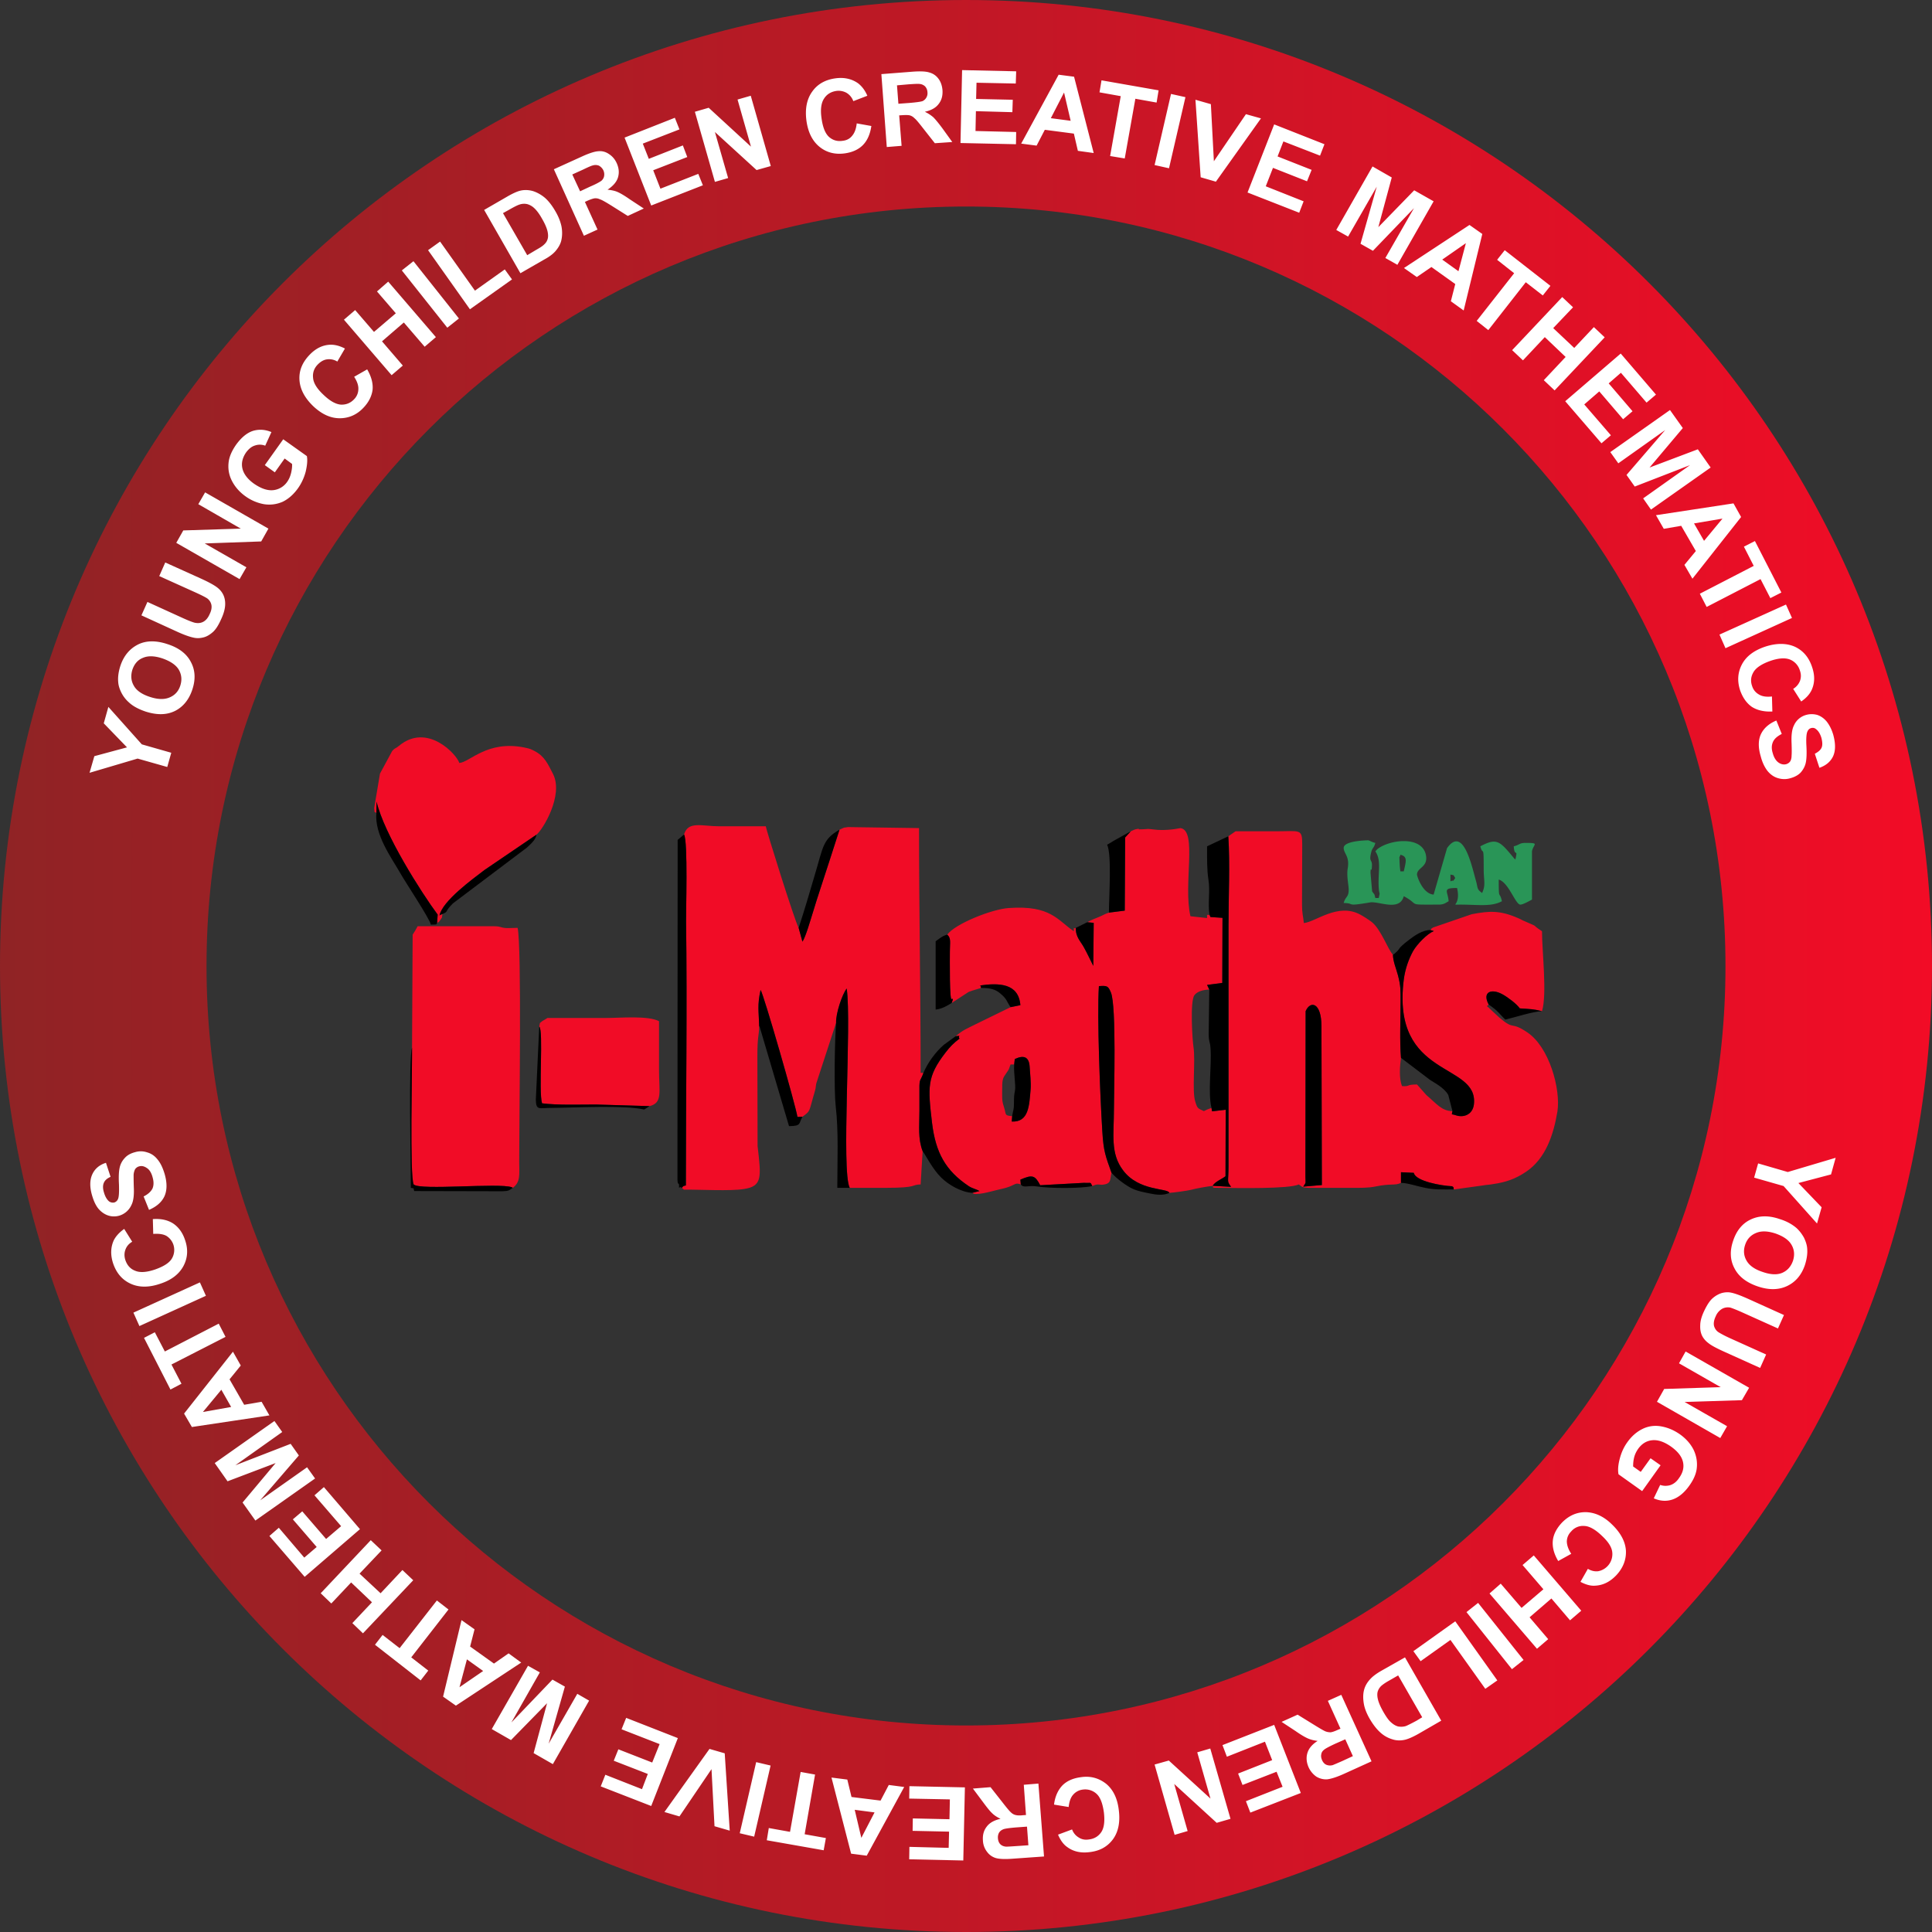
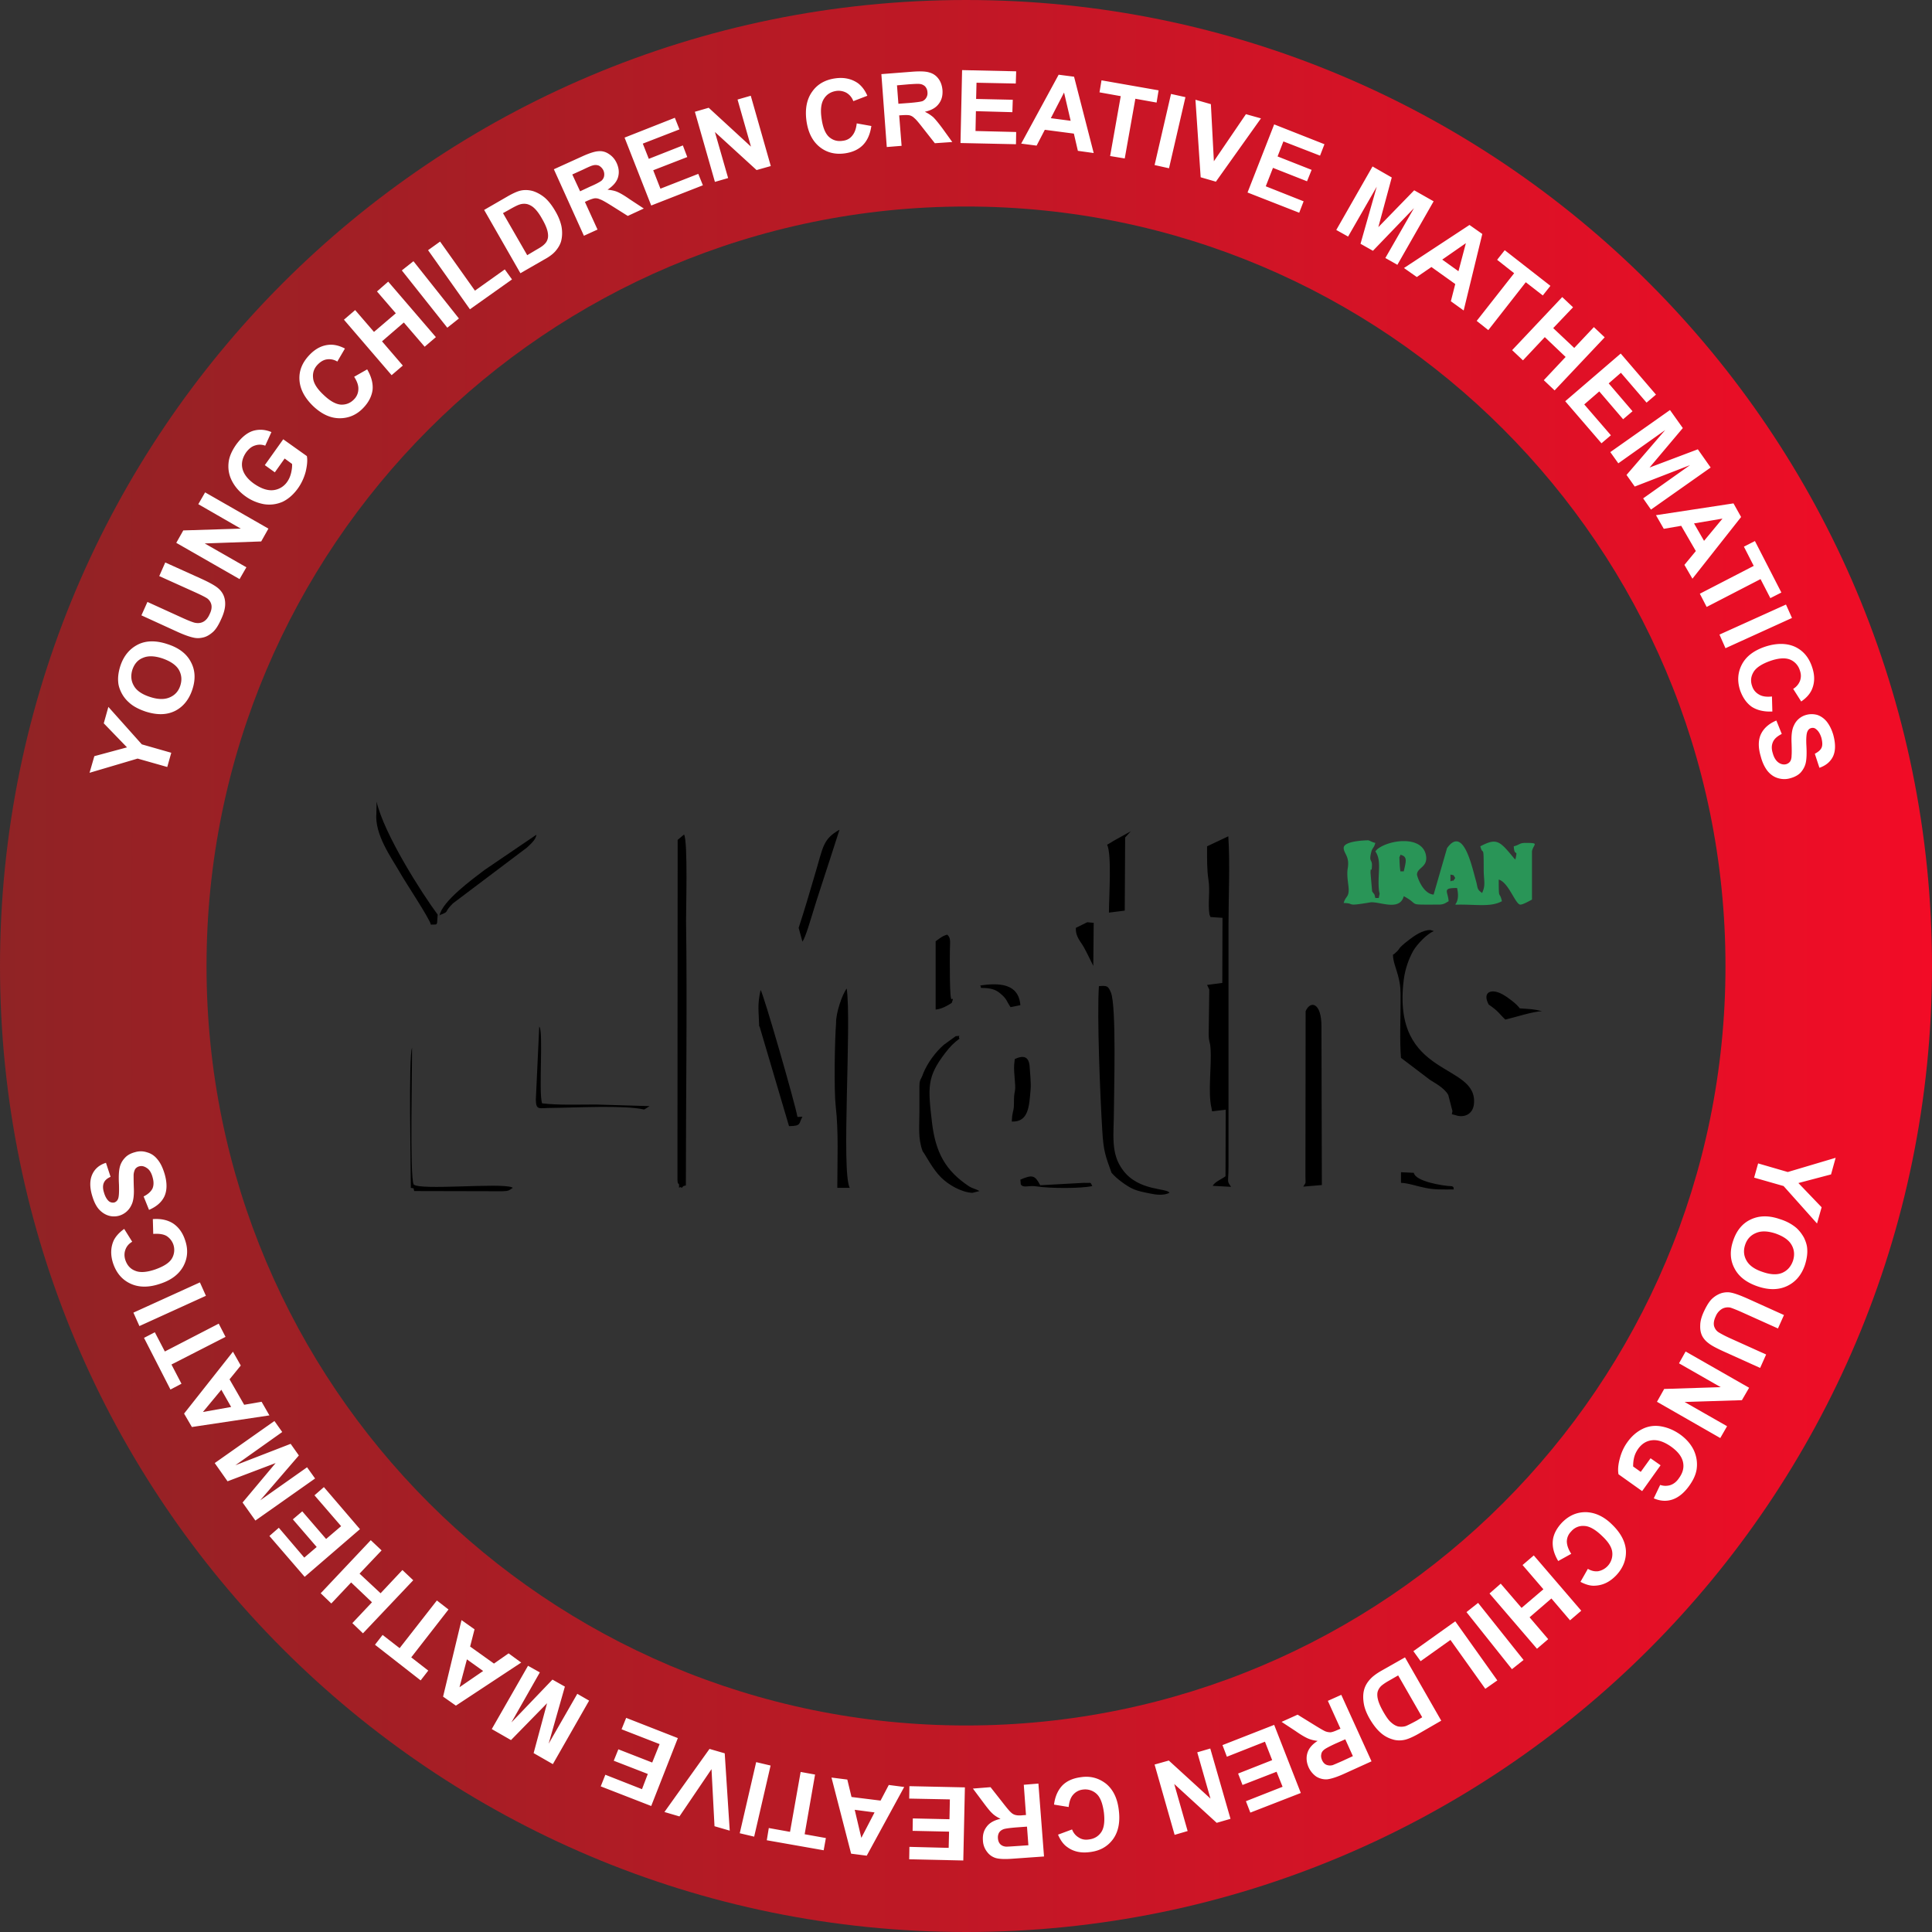
<svg xmlns="http://www.w3.org/2000/svg" xml:space="preserve" width="512" height="512" style="shape-rendering:geometricPrecision;text-rendering:geometricPrecision;image-rendering:optimizeQuality;fill-rule:evenodd;clip-rule:evenodd" viewBox="0 0 96.45 96.45">
  <rect x="0" y="0" width="96.45" height="96.45" fill="#333333" stroke="none" />
  <defs>
    <linearGradient id="id0" x1=".24" x2="96.45" y1="48.14" y2="48.14" gradientUnits="userSpaceOnUse">
      <stop offset="0" style="stop-opacity:1;stop-color:#902325" />
      <stop offset="1" style="stop-opacity:1;stop-color:#f20c26" />
    </linearGradient>
    <style>
      .fil2{fill:#000}.fil0{fill:#f10c26}.fil4{fill:#fff;fill-rule:nonzero}
    </style>
  </defs>
  <g id="Layer_x0020_1">
    <g id="_2568235235760">
-       <path d="M65.18 50.48c.24-.55.79-.43.79.75l.02 7.93-.93.08c.16-.26.11-.1.11-.52l.01-8.24zm-3.86-8.73c.09 1.38.01 3.01.01 4.41v12.06c0 .84-.1.71.13 1.03l-.92-.05c.04.09-.09.1.38.1.87.01 3.43.06 3.92-.17.18.13.17.16.49.17h2.09c.49 0 .88.01 1.26-.07.77-.16.97-.03 1.26-.18v-.53l.64.03c.08.42 1.39.65 1.91.67.14.1.03-.02.09.16l1.45-.2c.21-.04.32-.03.52-.07.63-.09 1.11-.26 1.63-.61 1-.67 1.38-1.88 1.57-3.01.17-1.11-.4-3.21-1.5-3.95-.88-.59-.6-.06-1.41-.75l-.43-.4c-.1-.09-.05-.06-.18-.16l.09-.08c-.34-.63.13-.82.69-.51.27.15.71.48.86.7.55.04.67.03 1.11.14.26-.85 0-3 0-3.99-.62-.41-.07-.15-.84-.49-.22-.09-.17-.09-.34-.16-.91-.4-1.44-.37-2.33-.2l-1.92.66c-.14.08-.05.03-.14.13l.17.05c-.34.14-.83.65-1.03.99-.22.4-.4.89-.47 1.43-.63 4.99 3.75 4.1 3.5 6.24-.07.53-.54.66-.89.54-.26-.09-.22.02-.18-.21-.54 0-.81-.39-1.3-.8l-.47-.53c-.59 0-.3.11-.75.08-.15-.38-.11-.98-.05-1.41-.07-.86-.02-1.94-.02-2.83 0-.56.01-.75-.13-1.29-.09-.34-.25-.7-.25-1.03-.24-.23-.6-1.28-1.07-1.64-.13-.1-.44-.3-.56-.36-1.12-.61-2.23.37-2.82.42-.03-.35-.09-.46-.09-.92l.01-2.99c0-.82-.09-.67-1.34-.67h-1.99c-.13.09-.22.15-.36.25z" class="fil0" />
-       <path d="M50.53 55.72c-.4-.03-.29-.07-.4-.42-.1-.32-.1-.33-.1-.74 0-.72.01-.7.23-1.02.13-.18.09-.14.19-.4h.18l.03-.27c.45-.21.7-.11.74.35.02.36.08.83.05 1.17-.07.81-.09 1.64-.94 1.6l.02-.27zm5.92-14.22-.28.31-.02 3.65-.79.1c-.24.08-.3.14-.53.23-.27.11-.34.13-.55.25l.32.03-.02 2.15c-.14-.28-.31-.64-.46-.91-.17-.32-.43-.53-.41-.99-.12.09-.1-.13-.1.17-.8-.53-1.14-1.31-3.24-1.16-.85.05-2.71.8-3.08 1.33.2.18.13.39.13.83 0 .26-.03 2.72.11 2.36 0-.01.03.03.04.05l-.06.17.83-.54c.12-.06.07-.02.18-.07l.46-.14c-.07-.13.06-.09-.08-.12.97-.14 1.95-.12 2.04.98l-.49.1-1.76.86c-.45.23-.59.26-.98.59.35-.03.08-.04.19.12-.29.22-.47.4-.7.7-.93 1.21-.88 1.71-.67 3.51.18 1.48.67 2.38 1.84 3.16.19.12.34.13.53.24l-.36.09c.14.16.89-.06 1.26-.15.2-.05.42-.09.59-.16.29-.11.32-.21.57-.11l-.02-.24c.6-.26.73-.22.99.28l2.18-.12c.41.02.3-.06.42.16.34-.16.33-.01.65-.09.29-.07.23-.24.31-.57-.3-.84-.4-1.07-.46-2.08-.11-1.78-.27-5.73-.17-7.24.42-.03.46-.01.6.32.28.68.15 5.01.15 5.84 0 1.24-.19 2.19.46 3.04.79 1.05 2.22.87 2.31 1.12.2-.01.92-.11 1.07-.15.31-.08.76-.16 1.09-.2.11-.21.47-.34.64-.48l.01-3.32-.68.08-.03-.17c-.17.06-.23.08-.38.16-.3-.15-.32-.11-.43-.48-.17-.51.02-2.05-.09-2.74-.05-.3-.18-2.28.05-2.57.14-.19.44-.27.74-.28l-.11-.23.76-.1.01-3.25-.6-.04-.05-.12c-.14.09-.12-.14-.12.17l-.83-.09c-.37-1.59.36-4.29-.5-4.4-.33.07-.87.13-1.32.07-.42-.05-.22-.02-.59-.01-.38.02.01-.04-.23-.02-.16.02-.22.07-.34.12zM34.15 41.66c.2.34.09 3.91.1 4.33.06 4.24-.01 8.91-.01 13.19-.15.04-.11.01-.2.12l.1.09c.79-.01 2.3.08 2.99-.03.94-.14.87-.59.69-2.15l-.01-4.48c0-1.03.08-.98.09-1.5-.02-.77-.1-1.03.07-1.81.15.2 1.75 5.76 1.84 6.34l.25-.01c.43-.32.3-.2.63-1.31.04-.14.03-.2.06-.35l.99-3.03c-.02-.46.31-1.44.53-1.71.25 1.75-.28 9.11.15 9.95h1.79c1.64 0 1.25-.16 1.75-.17l.1-1.66c-.24-.64-.16-1.23-.16-2v-1.08c-.01-.58.06-.41.2-.83h-.14c0-4.12-.08-8.06-.08-12.22l-3.55-.05c-.01 0-.17.03-.2.03l-.22.1c-.31.96-.6 1.87-.92 2.84-.16.48-.3.93-.44 1.39-.09.28-.33 1.13-.49 1.36l-.19-.69c-.2-.35-1.63-4.93-1.64-5.07H35.9c-.86 0-1.55-.28-1.75.41zM20.57 52.31c.01.97-.12 6.41.08 6.82.32.31 4.26-.09 4.9.14.01 0 .03.02.05.03.4-.3.32-.67.32-1.33 0-2.26.13-10.75-.08-11.65-.18 0-.42.02-.59.01-.31-.03-.21-.08-.57-.09h-3.83c-.1.19-.14.25-.25.42l-.03 5.65zM18.79 40.59l.01-.57c.37 1.61 2.24 4.55 3.05 5.64l-.03.42c.1-.09.04.03.18-.18.12-.19.03-.01.09-.27-.1.05-.1.01-.15.08.13-.72 1.66-1.83 2.25-2.28l2.59-1.76c.3-.22 1.37-1.96.83-3.03-.26-.5-.42-.89-.93-1.15-.18-.09-.2-.11-.49-.17-1.86-.38-2.73.73-3.26.77-.12-.42-1.6-2.04-3.02-.85-.18.15-.18.08-.33.25l-.61 1.13-.29 1.72c.04.36-.01.12.11.25zM26.92 51.25c.22.19-.04 3.23.14 3.83.78.1 1.87.06 2.68.06l2.69.08c.66-.17.47-.69.47-1.83v-2.41c-.55-.29-1.94-.16-2.66-.16h-2.91c-.03.02-.24.15-.25.15-.18.16-.1.02-.16.28z" class="fil0" />
      <path d="M72.41 44v-.34c.24.06.11-.01.24.17-.18.26-.01.06-.24.17zm-2.5-1.33c.36.09.29.3.17.83h-.17a5.46 5.46 0 0 1-.03-.27l-.02-.42c0-.02.06-.12.05-.14zm-2.83-.34c0 .28.31.42.2 1.03-.06.38.05.83.05 1.05 0 .4-.16.33-.25.67.62.01.02.19 1.32-.03.44-.07 1.47.47 1.68-.31.86.46.08.42 1.74.42.26 0 .34-.08.5-.17-.04-.51-.34-.66.42-.66.21.93-.4.83.16.83.89 0 1.55.12 2.08-.17-.13-.56-.16.02-.16-1.08.5.14.83 1.25 1.08 1.25.14 0 .46-.19.58-.25V42.5c.07-.37.41-.42-.33-.42-.3 0-.29.1-.58.17.04.6.22.04.08.67-.01-.02-.03-.06-.04-.05-.01.01-.03-.03-.04-.04-.71-.86-.85-1.01-1.67-.58.14.53.17-.19.17 1.17 0 .53.11.76-.08 1.16-.28-.2-.2-.24-.31-.62-.21-.74-.63-2.75-1.44-1.62l-.67 2.32c-.55-.04-.83-.92-.83-1 0-.35.55-.36.45-.95-.18-1.03-1.88-.79-2.45-.3l-.08.09c.32.47.12 1.04.17 1.83.03.41.08.12 0 .5h-.17c-.06-.25-.03-.14-.16-.33l-.08-.92c.01-.41.05.08.07-.34.02-.35-.15-.2-.05-.63.07-.33.14-.23.22-.53-.19-.04-.25-.11-.36-.13 0 0-1.22.01-1.22.38z" style="fill:#299557" />
      <path d="m60.38 45.66.05.12.6.04-.01 3.25-.76.1.11.23-.03 2.25c.01.39.07.35.09.66.07.88-.14 2.2.05 3l.03.17.68-.08-.01 3.32c-.17.14-.53.27-.64.48l.92.05c-.23-.32-.13-.19-.13-1.03V46.16c0-1.4.08-3.03-.01-4.41l-1.06.5c0 .62-.01 1.18.07 1.68.09.57-.04 1.17.05 1.73zM34.04 59.3c.09-.11.05-.08.2-.12 0-4.28.07-8.95.01-13.19-.01-.42.1-3.99-.1-4.33l-.32.27-.01 16.96c.02.26.01.13.08.24 0 .34-.02.04.14.17zM55.49 58.55c.19.2.25.26.5.45.52.38.7.44 1.41.58.32.07.7.11.98-.03-.09-.25-1.52-.07-2.31-1.12-.65-.85-.46-1.8-.46-3.04 0-.83.13-5.16-.15-5.84-.14-.33-.18-.35-.6-.32-.1 1.51.06 5.46.17 7.24.06 1.01.16 1.24.46 2.08zM65.18 50.48l-.01 8.24c0 .42.05.26-.11.52l.93-.08-.02-7.93c0-1.18-.55-1.3-.79-.75zM69.54 47.66c0 .33.16.69.25 1.03.14.54.13.73.13 1.29 0 .89-.05 1.97.02 2.83l1.45 1.1c.19.13.7.38.91.75l.21.81c-.04.23-.08.12.18.21.35.12.82-.01.89-.54.25-2.14-4.13-1.25-3.5-6.24.07-.54.25-1.03.47-1.43.2-.34.69-.85 1.03-.99l-.17-.05c-.39-.01-.81.29-1.07.49-.64.49-.39.41-.68.65-.06.06-.02.03-.12.09zM41.74 51.06c-.07.87-.11 3.34-.02 4.16.15 1.26.08 2.79.08 4.08h.62c-.43-.84.1-8.2-.15-9.95-.22.27-.55 1.25-.53 1.71zM46.1 53.56c-.14.42-.21.25-.2.83v1.08c0 .77-.08 1.36.16 2 .16.21.5.9.92 1.31.37.37 1.01.74 1.56.77l.36-.09c-.19-.11-.34-.12-.53-.24-1.17-.78-1.66-1.68-1.84-3.16-.21-1.8-.26-2.3.67-3.51.23-.3.41-.48.7-.7-.11-.16.16-.15-.19-.12l-.58.42c-.42.36-.81.89-1.03 1.41zM37.9 51.23c.01.02.03.02.03.05l1.46 4.94c.64-.01.47-.13.67-.47l-.25.01c-.09-.58-1.69-6.14-1.84-6.34-.17.78-.09 1.04-.07 1.81zM55.36 45.56l.79-.1.02-3.65.28-.31-.86.48c-.13.08-.19.12-.32.19.24.49.09 2.63.09 3.39zM18.79 40.59c-.1 1.08.76 2.24 1.17 2.96.26.47 1.48 2.29 1.55 2.61.4 0 .24-.03.31-.08l.03-.42c-.81-1.09-2.68-4.03-3.05-5.64l-.01.57zM47.51 50.07l.06-.17c-.01-.02-.04-.06-.04-.05-.14.36-.11-2.1-.11-2.36 0-.44.07-.65-.13-.83-.25.06-.39.2-.58.33v3.41c.31-.03.6-.2.8-.33zM39.87 46.32l.19.69c.16-.23.4-1.08.49-1.36.14-.46.28-.91.44-1.39.32-.97.61-1.88.92-2.84-.84.48-.81.85-1.22 2.21-.28.95-.52 1.78-.82 2.69zM50.63 53.14c-.03.48.09 1.04.04 1.3-.05.27-.05.31-.05.62 0 .4-.05.34-.09.66l-.02.27c.85.04.87-.79.94-1.6.03-.34-.03-.81-.05-1.17-.04-.46-.29-.56-.74-.35l-.03.27zM22.09 45.63c.34-.15.06-.07.52-.53l3.7-2.79c.11-.11.2-.18.29-.29.06-.08.01.01.11-.15.07-.14.04-.1.07-.2l-2.59 1.76c-.59.45-2.12 1.56-2.25 2.28.05-.07.05-.03.15-.08zM25.6 59.3c-.02-.01-.04-.03-.05-.03-.64-.23-4.58.17-4.9-.14-.2-.41-.07-5.85-.08-6.82-.18.41-.06 6.01-.06 6.99.22.05.1-.03.17.16l4.41.01c.33-.01.32-.05.51-.17zM74.32 50.15c.5.34.52.46.83.75.48-.11 1.35-.4 1.83-.42-.44-.11-.56-.1-1.11-.14-.15-.22-.59-.55-.86-.7-.56-.31-1.03-.12-.69.51zM32.43 55.22l-2.69-.08c-.81 0-1.9.04-2.68-.06-.18-.6.08-3.64-.14-3.83l-.17 3.65c.01.55.17.41.75.41 1.23-.01 3.66-.15 4.66.08l.27-.17zM53.71 46.32c-.02.46.24.67.41.99.15.27.32.63.46.91l.02-2.15-.32-.03-.57.28zM69.94 59.05c.36.01.83.18 1.21.25.47.1.85.08 1.43.08-.06-.18.05-.06-.09-.16-.52-.02-1.83-.25-1.91-.67l-.64-.03v.53zM48.98 49.32c.44 0 .7.06.95.27.34.28.31.38.52.69l.49-.1c-.09-1.1-1.07-1.12-2.04-.98.14.03.01-.01.08.12zM50.96 59.13c.15.2.34.03.81.1.64.1 2.2.11 2.76-.02-.12-.22-.01-.14-.42-.16l-2.18.12c-.26-.5-.39-.54-.99-.28l.02.24z" class="fil2" />
    </g>
    <path d="M48.23 96.45c26.63 0 48.22-21.59 48.22-48.22C96.45 21.59 74.86 0 48.23 0 21.59 0 0 21.59 0 48.23c0 26.63 21.59 48.22 48.23 48.22zm0-10.31c20.94 0 37.91-16.97 37.91-37.91 0-20.94-16.97-37.92-37.91-37.92-20.94 0-37.92 16.98-37.92 37.92s16.98 37.91 37.92 37.91z" style="fill:url(#id0)" />
    <path d="m8.35 38.29-1.48-.42-2.4.71.24-.83 1.63-.44-1.16-1.2.23-.82 1.67 1.87 1.47.42-.2.71zm-1.09-2.77c-.35-.12-.63-.27-.83-.46a1.62 1.62 0 0 1-.37-.48c-.09-.18-.15-.36-.16-.55-.02-.24.02-.51.11-.79.17-.51.47-.86.89-1.07.41-.2.91-.2 1.47-.01.56.18.95.48 1.16.89.22.41.24.87.07 1.38-.17.51-.47.87-.88 1.07-.42.2-.9.2-1.46.02zm.22-.73c.39.13.72.14.98.03.27-.11.45-.31.54-.59.09-.28.07-.54-.07-.79-.14-.24-.42-.43-.82-.57-.39-.13-.72-.14-.97-.03-.26.1-.43.3-.53.59-.09.29-.07.56.07.8.13.24.4.43.8.56zm-.42-4.07.3-.67 1.8.82c.29.13.48.2.57.22.15.03.29.02.42-.05s.24-.2.32-.39c.09-.18.11-.34.08-.47a.541.541 0 0 0-.21-.31c-.11-.07-.29-.16-.55-.28l-1.84-.83.3-.68 1.75.79c.4.18.67.33.82.44.15.11.26.24.33.39.07.15.1.32.09.51-.01.19-.07.42-.19.68-.14.32-.28.54-.43.67-.15.13-.3.22-.46.26-.16.04-.31.05-.46.02-.21-.04-.5-.14-.87-.31l-1.77-.81zm4.9-1.81L8.8 27.1l.35-.62 2.87-.09-2.12-1.22.34-.59 3.16 1.81-.36.64-2.82.1 2.08 1.19-.34.59zm1.76-5.33-.5-.36.92-1.29 1.18.84c.04.22.01.48-.06.78-.08.3-.21.58-.38.82-.22.31-.48.54-.77.68-.3.13-.61.17-.93.12a2.27 2.27 0 0 1-.92-.39c-.31-.22-.54-.49-.69-.79-.15-.3-.2-.62-.15-.96.04-.26.16-.53.36-.82.26-.36.54-.6.85-.7.3-.09.61-.07.92.06l-.31.68a.746.746 0 0 0-.51-.01c-.17.05-.31.17-.44.34-.18.26-.25.53-.19.8s.25.53.57.76c.36.25.68.36.97.33a.97.97 0 0 0 .7-.42c.09-.13.15-.27.19-.43.04-.17.06-.32.05-.46l-.37-.27-.49.69zm3.96-4.77.65-.37c.21.36.3.7.27 1.02-.04.31-.19.62-.46.9-.33.35-.73.52-1.18.52-.46 0-.89-.2-1.31-.59-.44-.42-.67-.86-.7-1.32-.03-.46.14-.87.49-1.24.31-.33.65-.5 1.03-.52.23-.01.48.05.75.19l-.38.65a.77.77 0 0 0-.51-.11c-.17.02-.32.11-.46.25-.19.19-.27.42-.24.68.02.25.19.53.51.83.33.32.62.48.88.5.26.01.48-.08.66-.27a.73.73 0 0 0 .21-.5c.01-.18-.06-.39-.21-.62zm1.87-.08-2.38-2.77.56-.48.94 1.09 1.09-.93-.94-1.09.56-.49 2.38 2.77-.56.48-1.04-1.21-1.09.94 1.04 1.21-.56.48zm2.78-2.37-2.27-2.86.58-.46 2.27 2.86-.58.46zm1.13-.92-2.09-2.95.6-.43 1.74 2.45 1.49-1.06.36.5-2.1 1.49zm.71-4.96 1.16-.67c.26-.15.48-.25.64-.29.21-.05.43-.04.64.02.21.07.41.18.6.34.18.16.36.39.53.69.15.26.24.5.29.73.05.27.04.52-.02.75-.05.17-.15.34-.3.51-.12.13-.29.26-.53.39l-1.2.69-1.81-3.16zm.94.16 1.21 2.1.47-.28c.18-.1.3-.18.37-.25.09-.08.15-.17.18-.28.03-.1.03-.23-.01-.4-.04-.16-.13-.37-.27-.61-.14-.25-.27-.42-.39-.53a.834.834 0 0 0-.35-.2.708.708 0 0 0-.38.02c-.1.03-.28.12-.54.27l-.29.16zm4.04 1.13-1.5-3.32 1.41-.64c.35-.16.63-.25.81-.26.19-.02.37.03.53.14.17.11.3.26.39.46.11.25.13.48.06.71-.07.23-.25.43-.52.61.19.02.35.05.49.11s.35.18.62.37l.7.46-.8.37-.81-.51c-.29-.18-.48-.29-.58-.32a.502.502 0 0 0-.26-.05c-.08.01-.2.05-.36.12l-.13.06.63 1.38-.68.31zm-.19-2.22.49-.23c.33-.14.52-.25.59-.31.06-.06.11-.14.12-.23a.48.48 0 0 0-.04-.28.545.545 0 0 0-.22-.23.463.463 0 0 0-.31-.01c-.06.01-.22.08-.49.21l-.53.24.39.84zm3.55.71-1.33-3.39 2.51-.99.23.58-1.83.71.3.76 1.7-.67.22.58-1.7.66.36.92 1.89-.74.23.57-2.58 1.01zm3.18-1.18-1-3.5.69-.2 2.11 1.94-.67-2.35.66-.19 1 3.51-.71.2-2.08-1.9.66 2.3-.66.19zm7.08-2.92.73.13c-.06.41-.2.73-.43.96-.22.22-.53.36-.92.41-.48.06-.9-.05-1.25-.34-.35-.29-.56-.72-.64-1.29-.08-.6.02-1.09.29-1.46.26-.37.65-.59 1.16-.66.44-.06.82.03 1.13.25.18.14.34.34.46.62l-.7.27a.8.8 0 0 0-.33-.41.817.817 0 0 0-.52-.1c-.26.04-.47.16-.61.38-.14.21-.19.53-.13.96.06.46.18.77.37.95.19.17.42.24.68.2.2-.02.36-.1.48-.25.12-.14.2-.34.23-.62zm1.5 1.18L44 3.7l1.54-.12c.39-.03.68-.02.86.04.18.05.33.15.45.31s.18.35.2.56c.02.28-.04.51-.19.7-.14.19-.37.32-.69.39.17.08.3.17.42.27.11.11.26.29.46.56l.49.68-.87.06-.59-.75c-.21-.27-.35-.44-.43-.5a.512.512 0 0 0-.23-.14c-.08-.02-.21-.02-.38-.01l-.15.01.12 1.52-.74.06zm.58-2.16.54-.04c.36-.03.57-.06.66-.09a.432.432 0 0 0 .25-.45.453.453 0 0 0-.12-.29.453.453 0 0 0-.29-.12c-.06-.01-.24 0-.54.02l-.57.05.07.92zm3.1 1.96.08-3.64 2.7.06-.02.61-1.96-.04-.02.81 1.83.04-.02.62-1.82-.05-.02.99 2.03.05-.01.61-2.77-.06zm6.65.5-.79-.11-.2-.86-1.45-.19-.41.79-.77-.1 1.87-3.44.77.1.98 3.81zm-1.15-1.61-.33-1.41-.66 1.28.99.13zm1.97 1.76.53-2.99-1.06-.19.1-.6 2.85.5-.1.61-1.06-.19-.53 2.98-.73-.12zm2.22.45.82-3.55.72.16-.82 3.55-.72-.16zm2.3.61-.26-3.87.77.22.15 2.85 1.6-2.35.75.21-2.25 3.16-.76-.22zm2.34.76 1.33-3.4 2.51.99-.22.57-1.83-.71-.29.75 1.7.67-.23.57-1.7-.67-.36.92 1.89.75-.22.57-2.58-1.01zm4.43 1.87 1.81-3.17.96.55-.67 2.48L70.6 9.5l.97.55-1.81 3.17-.6-.34 1.43-2.49-2.05 2.13-.62-.35.81-2.85-1.43 2.49-.59-.33zm6.36 4.02-.64-.46.22-.86-1.19-.85-.73.5-.64-.45 3.27-2.15.64.45-.93 3.82zm-.26-1.96.37-1.4-1.18.82.81.58zm.91 2.48 1.87-2.38-.85-.67.38-.48 2.28 1.78-.38.48-.85-.66-1.87 2.39-.58-.46zm1.77 1.46 2.5-2.65.54.51-.99 1.04 1.05.99.98-1.04.54.51-2.5 2.65-.54-.51 1.09-1.16-1.04-.99-1.09 1.16-.54-.51zm2.65 2.55 2.77-2.38 1.76 2.05-.47.4-1.28-1.49-.61.53 1.19 1.39-.47.4-1.19-1.39-.75.65 1.33 1.54-.47.4-1.81-2.1zm2.25 2.54 2.98-2.1.64.9-1.66 1.97 2.41-.91.64.91-2.98 2.1-.39-.56 2.34-1.66-2.76 1.07-.41-.58 1.93-2.24-2.34 1.66-.4-.56zm4.1 6.32-.4-.69.57-.69-.73-1.26-.87.15-.39-.68 3.87-.59.38.68-2.43 3.08zm.58-1.89.92-1.11-1.42.24.5.87zm-.21 2.64 2.69-1.39-.49-.96.55-.28 1.32 2.57-.55.28-.49-.95-2.69 1.39-.34-.66zm.98 2.04 3.32-1.5.3.67-3.32 1.51-.3-.68zm2.62 3.09.02.75c-.41.02-.75-.06-1.02-.23-.26-.18-.46-.46-.59-.83-.15-.46-.12-.89.09-1.29s.59-.69 1.14-.88c.57-.19 1.07-.19 1.49-.01.42.19.71.53.87 1.01.15.43.14.81-.02 1.16-.1.21-.27.4-.52.57l-.4-.63a.81.81 0 0 0 .34-.4c.06-.17.06-.34-.01-.53a.844.844 0 0 0-.48-.53c-.24-.1-.57-.08-.98.06-.43.15-.72.34-.85.56-.13.22-.16.45-.07.7.06.19.18.33.34.42.16.1.38.13.65.1zm.22 1.2.27.67c-.22.11-.37.24-.44.4-.07.16-.08.34-.01.56.06.22.16.38.29.47.13.09.26.11.38.08.09-.03.15-.07.2-.14.04-.06.07-.16.07-.29.01-.1.01-.3 0-.61-.02-.41.02-.71.12-.9a.93.93 0 0 1 .61-.52c.18-.05.36-.05.55 0 .18.06.34.17.48.34.13.17.24.38.32.65.12.44.12.8-.01 1.08-.13.27-.36.46-.68.57l-.23-.7c.17-.09.29-.19.34-.31.05-.12.04-.28-.01-.48-.06-.2-.15-.35-.27-.44a.252.252 0 0 0-.25-.05c-.08.02-.14.08-.18.17-.05.11-.07.35-.05.71.02.37.01.65-.03.84-.04.19-.13.35-.25.49-.12.13-.3.23-.52.29-.2.06-.4.06-.61 0-.21-.06-.38-.18-.53-.36-.14-.18-.26-.42-.34-.73-.13-.44-.13-.81.01-1.11.14-.29.39-.52.77-.68zM87.77 58.08l1.48.43 2.39-.71-.23.83-1.63.43 1.16 1.21-.23.81-1.67-1.87-1.47-.42.2-.71zm1.08 2.78c.36.11.63.27.84.45.15.14.27.3.37.48.09.19.15.37.16.55.02.25-.02.51-.11.8-.17.51-.47.86-.89 1.06-.42.2-.91.21-1.47.02-.56-.19-.95-.49-1.16-.9-.22-.41-.24-.87-.07-1.37.17-.52.47-.88.88-1.07.42-.2.9-.21 1.45-.02zm-.21.72c-.4-.13-.72-.14-.99-.02-.26.11-.44.31-.53.59-.09.27-.07.54.07.78.14.25.41.44.81.57.4.14.73.15.98.04.25-.11.43-.31.53-.6.09-.28.07-.55-.07-.79-.14-.25-.41-.43-.8-.57zm.42 4.07-.3.67-1.8-.81c-.29-.13-.48-.2-.57-.23a.608.608 0 0 0-.42.06.77.77 0 0 0-.32.38c-.09.19-.11.35-.08.48.04.13.11.23.21.3.11.07.29.17.55.29l1.84.83-.3.67-1.75-.79c-.4-.18-.67-.32-.82-.44-.15-.11-.26-.24-.33-.38-.07-.15-.1-.32-.09-.52 0-.19.06-.42.18-.68.15-.32.29-.54.44-.67.15-.13.3-.21.46-.26.16-.04.31-.05.45-.02.21.04.5.15.88.32l1.77.8zm-4.91 1.82 3.17 1.81-.36.62-2.86.09 2.12 1.21-.34.59-3.16-1.81.36-.64 2.82-.09-2.08-1.19.33-.59zM82.4 72.8l.5.35-.92 1.29-1.18-.84c-.04-.21-.02-.47.06-.77.08-.31.2-.58.38-.83.22-.31.48-.53.77-.67.29-.14.61-.18.93-.12.33.06.63.19.92.39.31.22.54.48.69.78.14.3.2.62.15.97-.04.26-.16.53-.36.81-.26.37-.55.6-.85.7-.3.1-.61.08-.93-.06l.32-.67c.17.06.34.06.51.01.17-.06.31-.17.43-.35.19-.26.26-.52.2-.8-.06-.27-.25-.52-.58-.76-.35-.25-.67-.36-.96-.33-.29.03-.52.18-.7.43-.09.13-.16.27-.2.43-.04.16-.05.31-.05.45l.38.27.49-.68zm-3.96 4.77-.65.36c-.21-.35-.3-.69-.27-1.01.03-.32.19-.62.45-.9.34-.35.73-.53 1.19-.53.45.01.89.2 1.3.6.44.42.68.86.71 1.32.02.45-.14.87-.49 1.24-.31.32-.65.49-1.04.51-.23.02-.47-.05-.74-.19l.37-.65c.17.1.34.14.51.12a.87.87 0 0 0 .71-.93c-.02-.26-.19-.53-.51-.83-.33-.32-.63-.49-.88-.5a.768.768 0 0 0-.66.27c-.14.14-.21.3-.22.49 0 .19.07.4.22.63zm-1.87.08 2.37 2.76-.56.48-.93-1.09-1.09.94.93 1.09-.56.48-2.37-2.76.56-.49 1.04 1.21 1.09-.93-1.04-1.21.56-.48zm-2.78 2.37 2.27 2.85-.58.46-2.27-2.85.58-.46zm-1.14.92 2.1 2.95-.6.42-1.74-2.44-1.49 1.06-.36-.5 2.09-1.49zm-.7 4.96-1.16.67c-.27.15-.48.24-.64.28-.21.05-.43.05-.64-.02a1.52 1.52 0 0 1-.6-.34c-.18-.16-.36-.39-.53-.68-.15-.26-.25-.51-.29-.73-.05-.28-.05-.53.02-.76.05-.17.15-.34.3-.5.12-.13.29-.26.53-.4l1.2-.68 1.81 3.16zm-.95-.17-1.2-2.09-.47.27c-.18.1-.3.19-.37.25a.67.67 0 0 0-.18.28c-.03.1-.03.24.01.4.04.17.13.37.27.62.14.24.26.42.38.52.12.11.24.18.36.21.12.02.25.02.38-.02.1-.04.28-.13.54-.27l.28-.17zm-4.04-1.12 1.51 3.32-1.41.64c-.36.16-.63.24-.82.26a.94.94 0 0 1-.53-.14 1.15 1.15 0 0 1-.38-.46c-.11-.25-.13-.49-.06-.72.07-.23.24-.43.51-.6-.18-.02-.34-.06-.48-.12-.14-.06-.35-.18-.62-.37l-.7-.46.8-.36.81.5c.29.18.48.29.57.33.1.04.19.05.27.05.08-.01.2-.05.35-.12l.14-.06-.63-1.39.67-.3zm.2 2.22-.5.22c-.32.15-.51.25-.58.32-.07.06-.11.13-.12.22-.02.09 0 .18.04.28.05.11.12.19.21.23.1.04.2.05.32.02.05-.02.22-.09.49-.21l.52-.24-.38-.84zm-3.55-.72 1.33 3.4-2.52.98-.22-.57 1.83-.72-.3-.75-1.7.66-.22-.57 1.7-.67-.36-.92-1.9.75-.22-.58 2.58-1.01zm-3.19 1.18 1.01 3.51-.69.2-2.12-1.94.67 2.35-.65.19-1-3.51.71-.2 2.08 1.9-.66-2.31.65-.19zm-7.07 2.92-.73-.12c.05-.41.2-.73.42-.96.23-.23.54-.36.93-.41.48-.07.89.05 1.25.33.35.29.56.72.63 1.29.08.6-.01 1.09-.28 1.47-.27.37-.65.59-1.16.65-.44.06-.82-.02-1.13-.25-.19-.13-.34-.34-.46-.62l.7-.26c.07.18.18.31.33.4.15.1.32.13.51.1.27-.03.48-.16.62-.37s.18-.54.13-.97c-.06-.45-.18-.77-.37-.94a.837.837 0 0 0-.68-.21.75.75 0 0 0-.48.25c-.13.14-.2.35-.23.62zm-1.51-1.17.28 3.64-1.55.11c-.38.03-.67.02-.85-.03a.84.84 0 0 1-.45-.32.975.975 0 0 1-.2-.56c-.02-.27.04-.5.19-.69.14-.19.37-.32.69-.39-.17-.08-.31-.17-.42-.28-.11-.1-.26-.29-.46-.56l-.5-.67.88-.07.59.75c.21.27.35.44.43.51.07.07.15.11.23.13.08.02.2.03.37.01l.15-.01-.11-1.51.73-.06zm-.57 2.15-.55.04c-.35.03-.57.06-.65.1-.09.04-.15.09-.2.17-.04.08-.06.17-.05.28.01.12.05.22.12.29.07.07.17.11.29.12.06 0 .24-.01.53-.03l.58-.04-.07-.93zm-3.1-1.96-.08 3.65-2.7-.06.01-.62 1.96.05.02-.81-1.82-.04.01-.62 1.83.04.02-.99-2.03-.04.01-.62 2.77.06zm-6.66-.49.79.1.21.87 1.45.18.41-.78.77.1-1.87 3.43-.78-.1-.98-3.8zm1.16 1.61.33 1.4.66-1.27-.99-.13zm-1.98-1.76-.52 2.98 1.06.19-.11.61-2.84-.5.1-.61 1.06.19.53-2.99.72.13zm-2.22-.45-.82 3.55-.72-.17.82-3.55.72.17zm-2.29-.61.25 3.86-.76-.22-.15-2.85-1.6 2.36-.75-.22 2.25-3.15.76.22zm-2.34-.76-1.33 3.39-2.52-.98.23-.58 1.83.72.29-.76-1.7-.66.23-.57 1.69.66.37-.92-1.9-.74.23-.57 2.58 1.01zm-4.43-1.87-1.81 3.17-.96-.55.67-2.49-1.8 1.84-.96-.55 1.81-3.16.59.33-1.42 2.5 2.05-2.14.62.35-.81 2.85 1.43-2.49.59.34zm-6.37-4.02.65.46-.22.86 1.19.85.73-.51.63.46-3.26 2.15-.64-.45.92-3.82zm.27 1.96-.37 1.39 1.18-.81-.81-.58zm-.92-2.49-1.86 2.39.85.66-.38.49-2.28-1.78.38-.49.85.66 1.86-2.38.58.45zm-1.76-1.46-2.51 2.65-.53-.51.98-1.04-1.04-.99-.99 1.05-.53-.51 2.5-2.65.54.51-1.1 1.16 1.05.98 1.09-1.16.54.51zm-2.66-2.55-2.76 2.38-1.76-2.04.47-.41 1.27 1.49.62-.53-1.19-1.38.47-.4 1.19 1.38.75-.64-1.33-1.54.47-.41 1.8 2.1zm-2.24-2.53-2.98 2.1-.64-.9 1.65-1.97-2.4.91-.64-.91 2.98-2.1.39.55-2.34 1.66 2.76-1.07.41.58-1.93 2.24 2.34-1.65.4.56zm-4.1-6.33.39.69-.56.69.73 1.27.87-.15.39.68-3.87.58-.39-.67 2.44-3.09zm-.58 1.9-.92 1.11 1.41-.25-.49-.86zm.21-2.64-2.7 1.38.5.96-.55.29-1.32-2.58.54-.28.5.96 2.69-1.39.34.66zm-.98-2.05L6.96 66.2l-.3-.67 3.32-1.51.3.67zM7.65 61.6l-.02-.74c.42-.03.76.05 1.03.23.26.18.46.45.58.82.16.46.13.89-.08 1.29-.22.41-.6.7-1.14.88-.57.2-1.07.2-1.49.01-.42-.19-.71-.52-.88-1.01-.14-.42-.13-.81.03-1.16.1-.2.27-.39.52-.57l.4.64c-.17.1-.28.23-.34.4-.06.16-.06.34 0 .52.09.26.25.44.49.53.24.1.56.08.98-.06.43-.15.72-.33.85-.55a.84.84 0 0 0 .07-.71.832.832 0 0 0-.34-.42c-.16-.09-.38-.12-.66-.1zm-.21-1.2-.27-.67c.22-.11.36-.24.44-.39.07-.16.07-.35.01-.56-.06-.23-.16-.39-.29-.47-.13-.09-.26-.12-.39-.08-.08.02-.14.07-.19.13a.72.72 0 0 0-.08.3c0 .09 0 .29.01.61.02.4-.02.7-.12.89a.97.97 0 0 1-.61.53c-.18.05-.37.05-.55-.01-.18-.06-.34-.17-.48-.33-.14-.17-.24-.39-.32-.66-.13-.43-.12-.79.01-1.07s.36-.47.68-.57l.23.7c-.18.08-.29.18-.34.31-.05.12-.05.28.01.47.06.21.15.36.26.45.08.05.16.07.26.05a.3.3 0 0 0 .18-.17c.05-.11.06-.35.05-.72-.02-.36-.01-.64.03-.83a1 1 0 0 1 .25-.49c.12-.14.29-.24.52-.3.2-.06.4-.06.61.01.21.06.38.18.52.36.15.18.26.42.35.72.13.45.12.82-.01 1.11-.14.3-.4.52-.77.68z" class="fil4" />
  </g>
</svg>